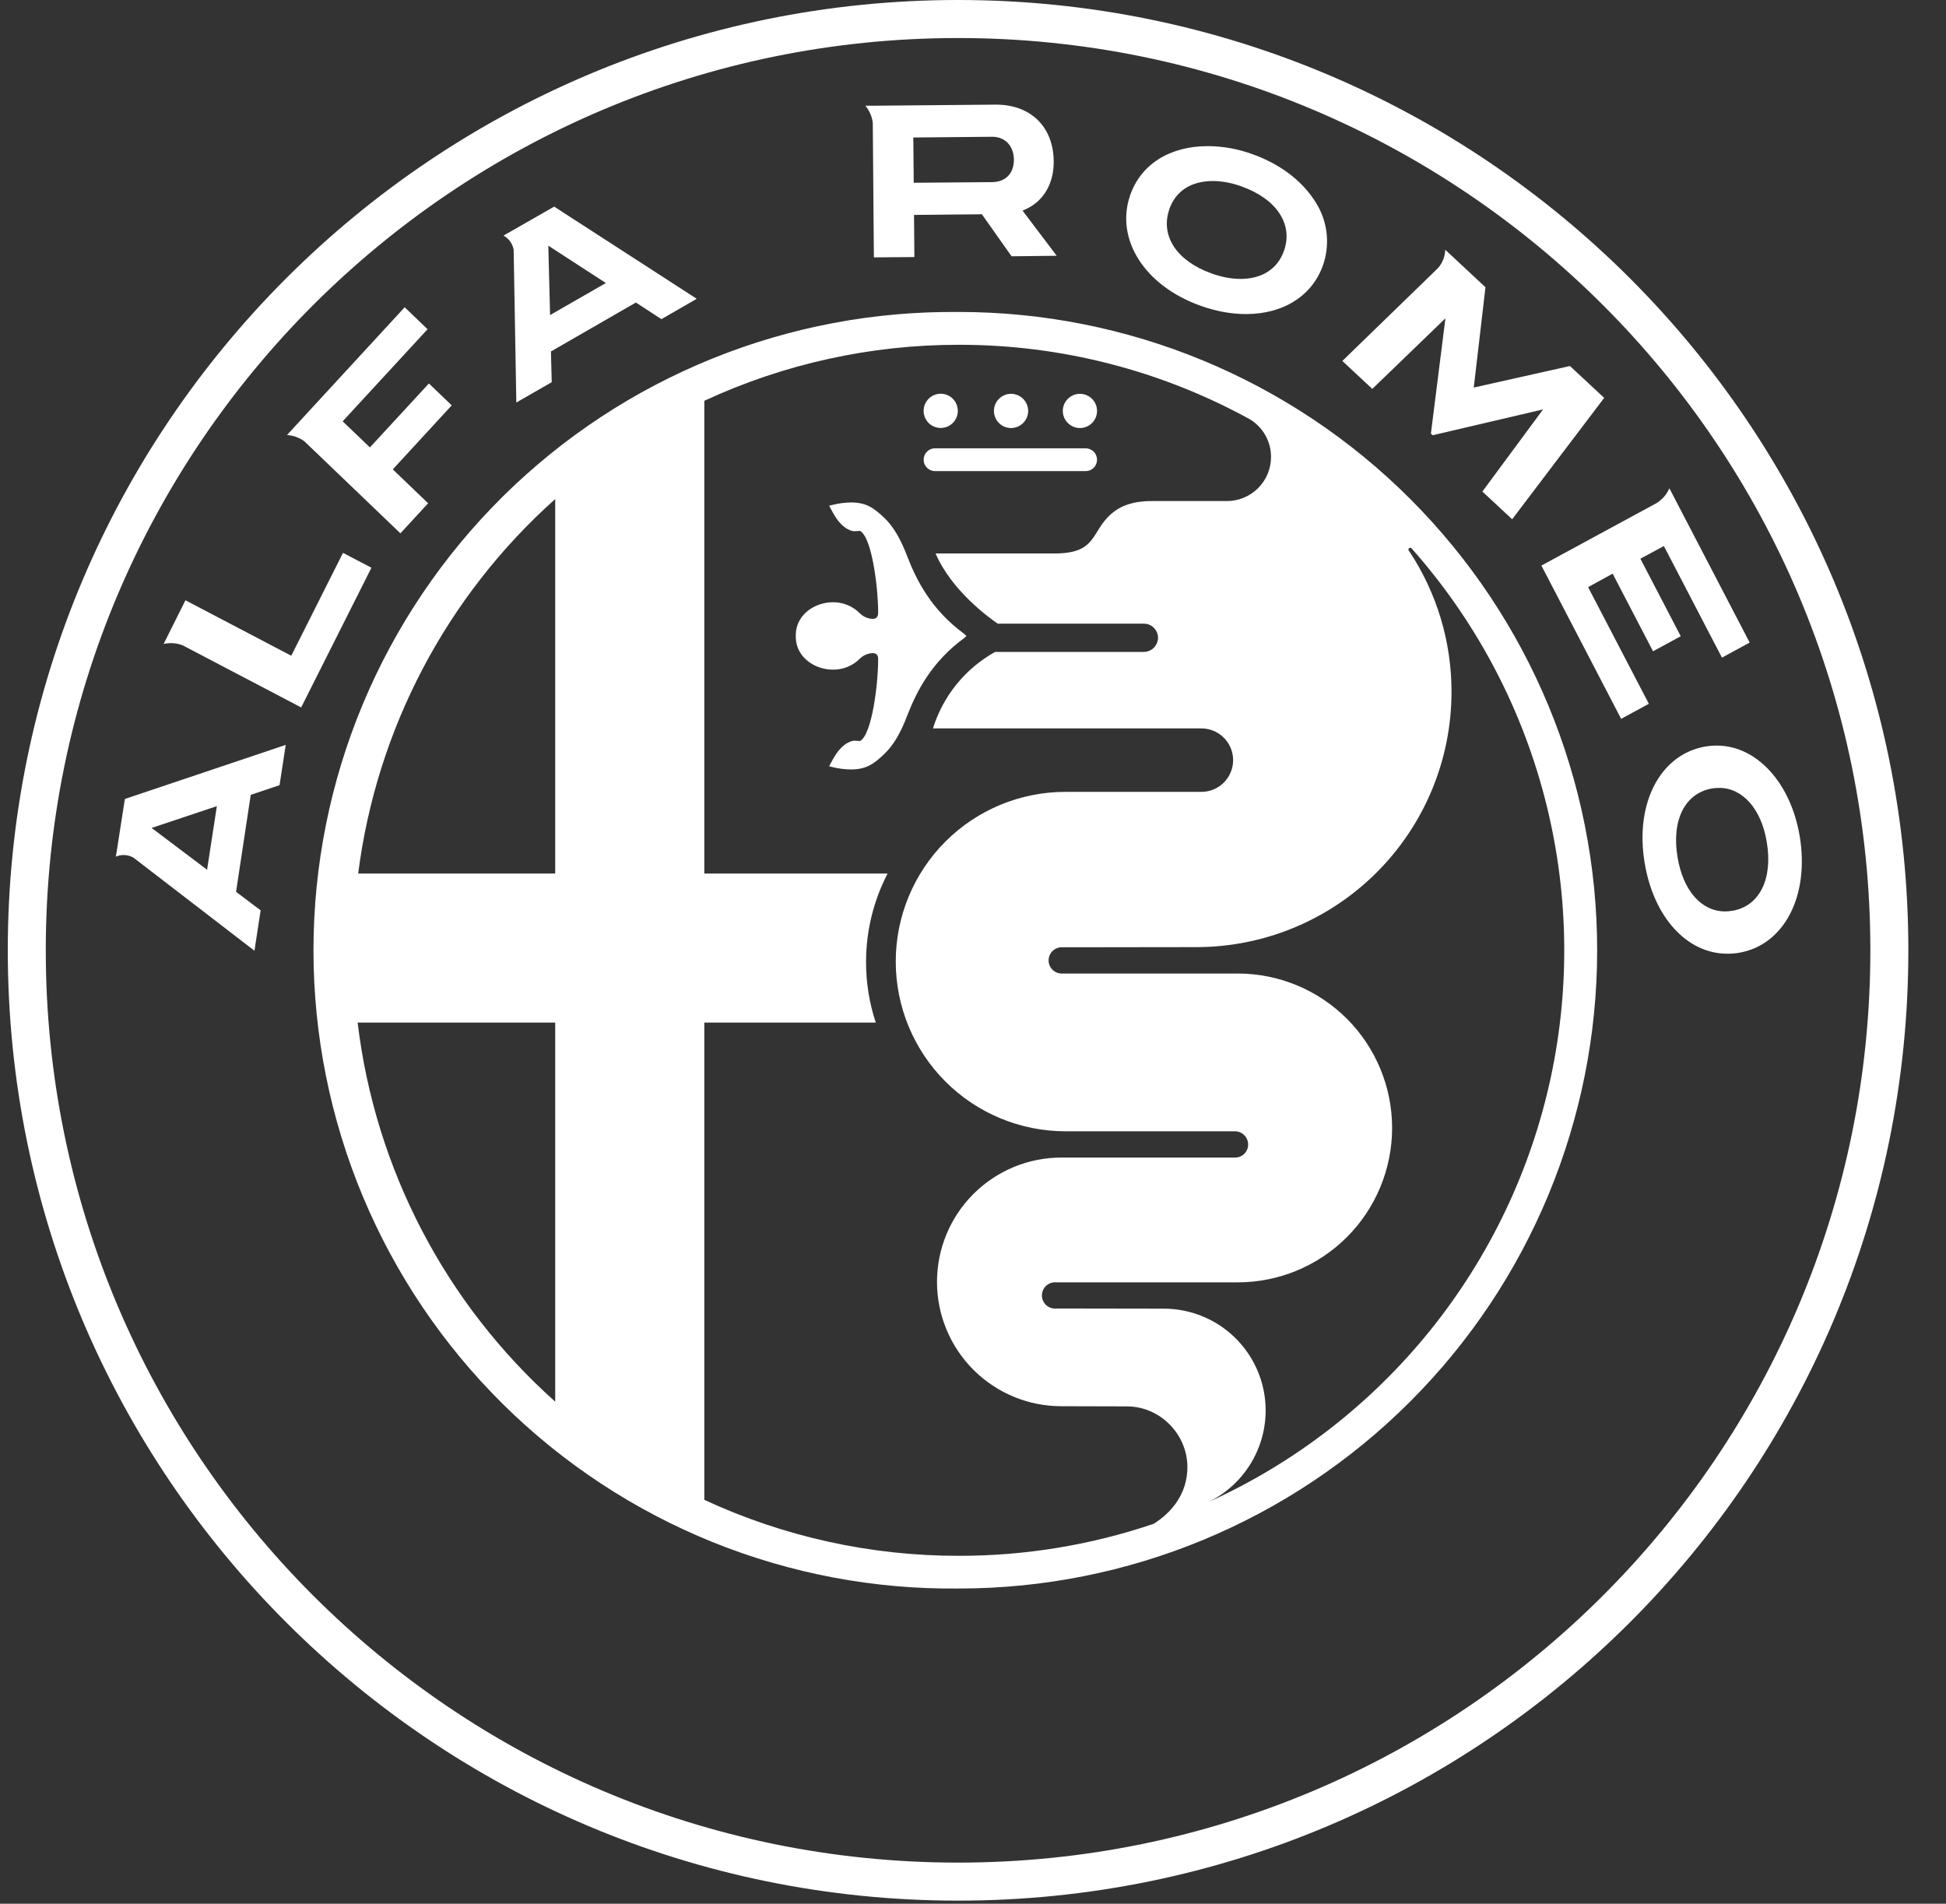
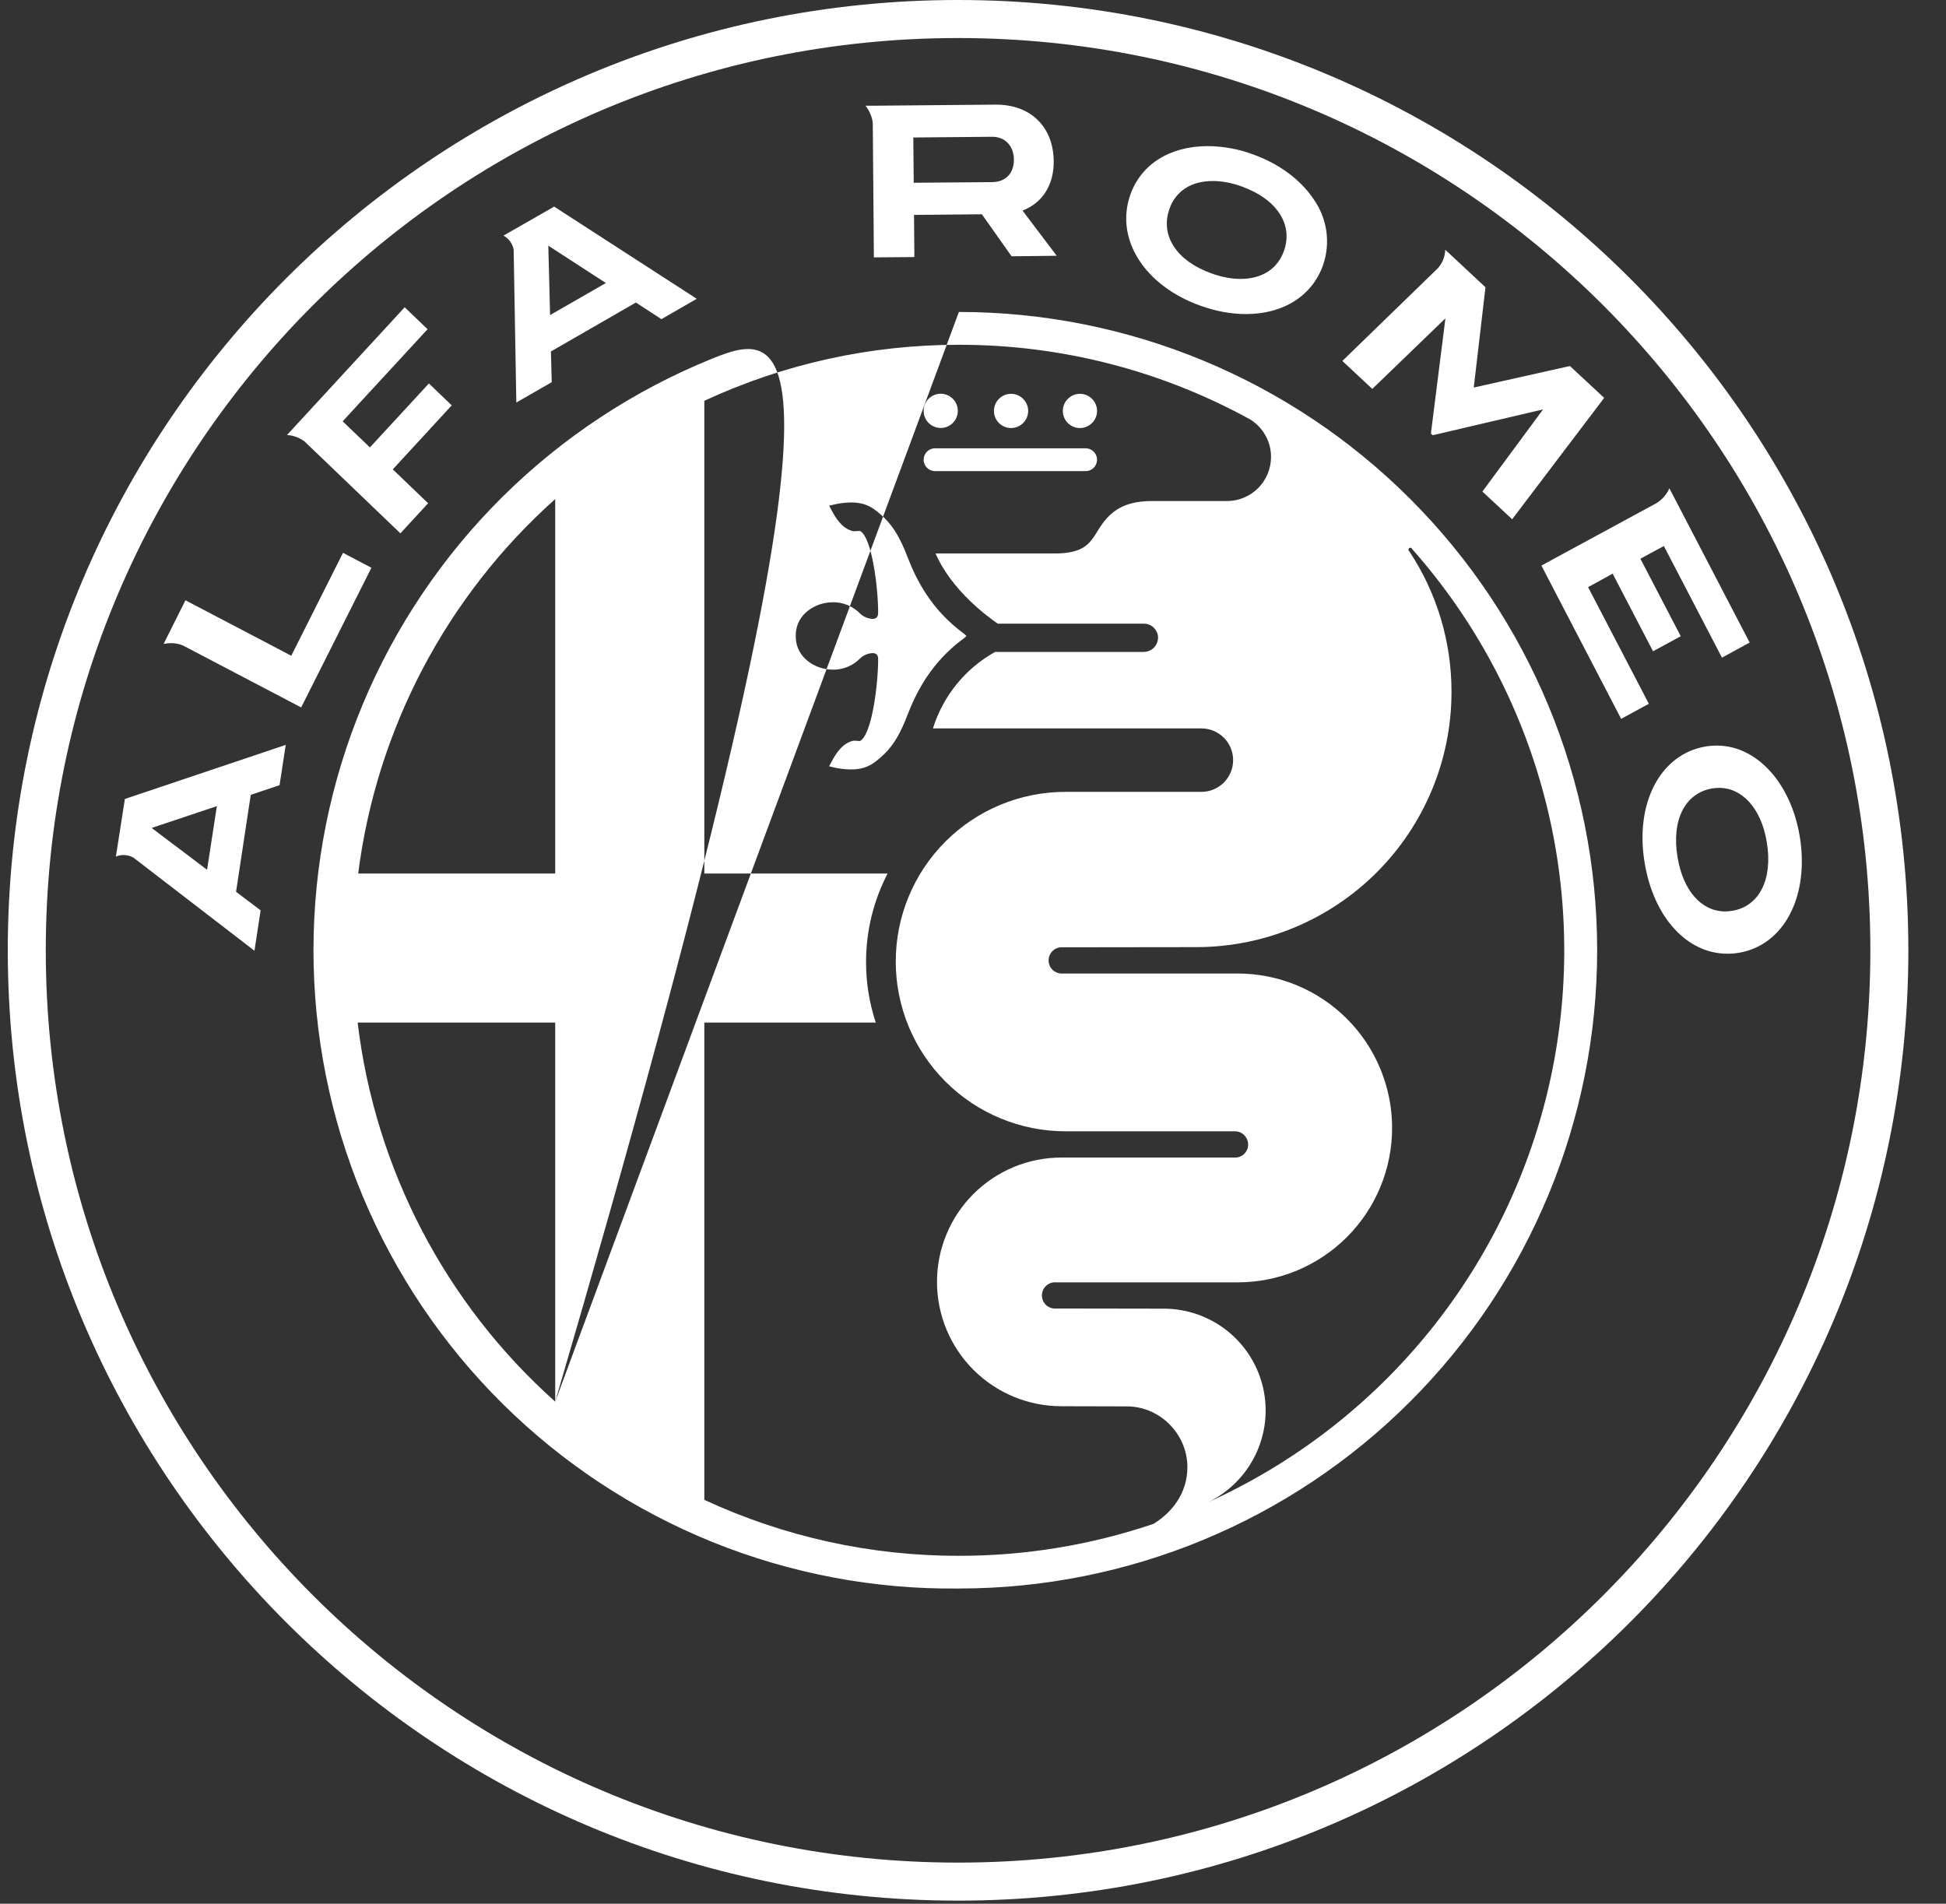
<svg xmlns="http://www.w3.org/2000/svg" width="46" height="45" viewBox="0 0 46 45" fill="none">
  <rect x="0" y="0" width="46" height="45" fill="#333333" stroke="none" />
-   <path d="M25.528 10.118C25.635 10.118 25.738 10.075 25.814 9.999C25.89 9.924 25.932 9.821 25.932 9.713C25.932 9.606 25.89 9.503 25.814 9.428C25.738 9.352 25.635 9.309 25.528 9.309C25.421 9.309 25.318 9.352 25.242 9.428C25.166 9.503 25.123 9.606 25.123 9.713C25.123 9.821 25.166 9.924 25.242 9.999C25.318 10.075 25.421 10.118 25.528 10.118ZM8.108 13.068L6.885 15.5L4.384 14.189L3.868 15.221C3.924 15.209 3.981 15.202 4.038 15.202C4.143 15.202 4.246 15.223 4.326 15.258L7.119 16.722L8.78 13.42L8.108 13.068ZM37.54 13.879L38.12 13.56L39.075 15.395L39.73 15.039L38.776 13.207L39.331 12.907L40.704 15.545L41.359 15.189L39.461 11.542C39.397 11.69 39.289 11.813 39.152 11.896L36.436 13.369L38.321 16.992L38.976 16.636L37.54 13.879ZM23.899 10.118C24.006 10.118 24.109 10.075 24.185 9.999C24.261 9.924 24.304 9.821 24.304 9.713C24.304 9.606 24.261 9.503 24.185 9.428C24.109 9.352 24.006 9.309 23.899 9.309C23.792 9.309 23.689 9.352 23.613 9.428C23.538 9.503 23.495 9.606 23.495 9.713C23.495 9.821 23.538 9.924 23.613 9.999C23.689 10.075 23.792 10.118 23.899 10.118ZM33.367 12.961L33.371 12.967C34.861 14.646 35.934 16.652 36.505 18.823C37.076 20.994 37.129 23.268 36.659 25.463C36.189 27.658 35.209 29.711 33.799 31.458C32.389 33.204 30.588 34.594 28.542 35.516C28.525 35.524 28.508 35.535 28.491 35.541L28.495 35.539L28.542 35.516C29.035 35.282 29.435 34.887 29.674 34.395C29.914 33.904 29.979 33.346 29.859 32.812C29.739 32.279 29.441 31.803 29.014 31.461C28.587 31.12 28.057 30.934 27.51 30.934L24.974 30.93C24.93 30.935 24.886 30.93 24.845 30.917C24.803 30.904 24.765 30.882 24.732 30.853C24.7 30.823 24.674 30.788 24.656 30.748C24.638 30.708 24.629 30.665 24.629 30.621C24.629 30.578 24.638 30.534 24.656 30.494C24.674 30.455 24.7 30.419 24.732 30.39C24.765 30.361 24.803 30.339 24.845 30.325C24.886 30.312 24.93 30.308 24.974 30.312H29.257C30.225 30.312 31.153 29.928 31.838 29.243C32.522 28.559 32.907 27.63 32.907 26.662C32.907 25.694 32.522 24.765 31.838 24.081C31.153 23.396 30.225 23.012 29.257 23.012H25.122C25.079 23.015 25.036 23.009 24.995 22.995C24.955 22.981 24.918 22.959 24.887 22.93C24.855 22.901 24.83 22.866 24.813 22.826C24.796 22.787 24.787 22.745 24.787 22.702C24.787 22.659 24.796 22.617 24.813 22.578C24.83 22.538 24.855 22.503 24.887 22.474C24.918 22.445 24.955 22.422 24.995 22.408C25.036 22.394 25.079 22.389 25.122 22.392L28.278 22.388C29.878 22.388 31.412 21.753 32.544 20.621C33.675 19.49 34.311 17.955 34.311 16.355C34.313 15.177 33.968 14.024 33.319 13.04L33.3 13.018C33.295 13.01 33.292 13.001 33.293 12.991C33.293 12.967 33.311 12.948 33.337 12.948C33.352 12.948 33.358 12.948 33.367 12.961ZM27.269 36.02C25.785 36.523 24.23 36.778 22.664 36.776C20.586 36.779 18.534 36.327 16.649 35.453V24.172H20.702C20.549 23.71 20.471 23.227 20.472 22.74C20.472 21.986 20.657 21.275 20.981 20.648H16.649V9.474C18.534 8.599 20.588 8.148 22.666 8.15C25.076 8.147 27.447 8.755 29.558 9.918C29.85 10.103 30.045 10.429 30.045 10.799C30.045 10.936 30.018 11.072 29.966 11.199C29.914 11.325 29.837 11.441 29.74 11.538C29.643 11.635 29.528 11.712 29.402 11.764C29.275 11.817 29.139 11.844 29.002 11.844H27.22C26.72 11.844 26.445 11.993 26.273 12.143C25.775 12.574 25.945 13.083 24.925 13.083H22.115C22.495 13.961 23.369 14.594 23.585 14.742H27.038C27.105 14.741 27.171 14.761 27.226 14.799C27.282 14.836 27.324 14.889 27.349 14.951C27.375 15.008 27.381 15.072 27.368 15.133C27.354 15.21 27.314 15.28 27.254 15.331C27.193 15.382 27.117 15.41 27.038 15.41H23.523C22.819 15.801 22.293 16.449 22.053 17.218H28.399C28.598 17.218 28.789 17.297 28.93 17.438C29.07 17.578 29.149 17.769 29.149 17.968C29.149 18.167 29.07 18.357 28.93 18.498C28.789 18.639 28.598 18.718 28.399 18.718H25.185C24.121 18.718 23.101 19.14 22.349 19.892C21.596 20.645 21.174 21.665 21.174 22.729C21.174 23.793 21.596 24.813 22.349 25.566C23.101 26.318 24.121 26.741 25.185 26.741H29.193C29.365 26.741 29.504 26.885 29.504 27.055C29.504 27.096 29.496 27.136 29.48 27.174C29.464 27.211 29.442 27.245 29.413 27.274C29.384 27.302 29.349 27.325 29.312 27.34C29.274 27.355 29.234 27.363 29.193 27.362H25.088C24.702 27.362 24.32 27.438 23.963 27.586C23.607 27.734 23.283 27.95 23.01 28.223C22.737 28.496 22.52 28.82 22.373 29.176C22.225 29.533 22.149 29.915 22.149 30.301C22.149 30.687 22.225 31.069 22.373 31.426C22.52 31.782 22.737 32.106 23.01 32.379C23.283 32.652 23.607 32.869 23.963 33.016C24.32 33.164 24.702 33.24 25.088 33.24L26.638 33.244C27.422 33.244 28.068 33.901 28.068 34.68C28.068 35.316 27.684 35.763 27.269 36.02ZM13.124 20.648H8.467C8.902 17.232 10.556 14.089 13.124 11.797V20.648ZM13.124 33.132C10.528 30.814 8.867 27.628 8.454 24.172H13.124V33.132ZM22.666 7.375C20.67 7.353 18.69 7.727 16.84 8.475C14.99 9.223 13.307 10.331 11.888 11.734C10.47 13.137 9.343 14.808 8.574 16.65C7.806 18.491 7.41 20.467 7.41 22.462C7.41 24.458 7.806 26.433 8.574 28.275C9.343 30.116 10.47 31.787 11.888 33.19C13.307 34.593 14.99 35.701 16.84 36.45C18.69 37.198 20.67 37.572 22.666 37.549C26.667 37.549 30.505 35.96 33.334 33.13C36.164 30.301 37.754 26.463 37.754 22.461C37.754 18.46 36.164 14.622 33.334 11.793C30.505 8.963 26.667 7.374 22.666 7.374V7.375ZM22.102 11.136H25.663C25.734 11.136 25.803 11.108 25.853 11.057C25.904 11.007 25.932 10.938 25.932 10.867C25.932 10.795 25.904 10.727 25.853 10.676C25.803 10.626 25.734 10.597 25.663 10.597H22.102C22.031 10.597 21.962 10.626 21.912 10.676C21.861 10.727 21.833 10.795 21.833 10.867C21.833 11.014 21.954 11.136 22.102 11.136ZM22.237 10.116C22.344 10.116 22.447 10.073 22.523 9.998C22.599 9.922 22.641 9.819 22.641 9.712C22.641 9.604 22.599 9.502 22.523 9.426C22.447 9.35 22.344 9.307 22.237 9.307C22.13 9.307 22.027 9.35 21.951 9.426C21.875 9.502 21.833 9.604 21.833 9.712C21.833 9.819 21.875 9.922 21.951 9.998C22.027 10.073 22.13 10.116 22.237 10.116ZM22.795 15.08L22.845 15.034L22.795 14.985C22.009 14.412 21.659 13.703 21.447 13.154C21.303 12.776 21.138 12.465 20.9 12.237C20.653 12.003 20.472 11.877 20.114 11.877C19.969 11.879 19.824 11.898 19.684 11.934L19.599 11.952L19.652 12.052C19.73 12.198 19.876 12.471 20.135 12.548C20.156 12.554 20.178 12.557 20.2 12.557C20.221 12.557 20.243 12.555 20.264 12.553L20.313 12.55C20.329 12.55 20.335 12.553 20.335 12.553C20.612 12.712 20.758 13.893 20.758 14.481C20.758 14.582 20.715 14.629 20.623 14.629C20.517 14.623 20.416 14.581 20.337 14.509C20.253 14.421 20.153 14.352 20.041 14.305C19.929 14.258 19.809 14.234 19.687 14.236C19.27 14.236 18.83 14.517 18.811 14.985V15.08C18.83 15.548 19.27 15.829 19.687 15.829C19.808 15.831 19.929 15.808 20.041 15.761C20.152 15.714 20.253 15.645 20.337 15.558C20.416 15.486 20.517 15.444 20.623 15.438C20.717 15.438 20.758 15.483 20.758 15.582C20.758 16.172 20.612 17.353 20.335 17.512C20.335 17.512 20.329 17.516 20.313 17.516C20.296 17.515 20.28 17.514 20.264 17.512C20.243 17.51 20.221 17.509 20.2 17.508C20.178 17.508 20.156 17.511 20.135 17.518C19.878 17.596 19.73 17.868 19.652 18.014L19.599 18.113L19.684 18.134C19.825 18.169 19.969 18.187 20.114 18.188C20.472 18.188 20.653 18.062 20.9 17.826C21.138 17.6 21.303 17.289 21.447 16.911C21.659 16.363 22.009 15.653 22.795 15.08ZM5.126 19.056L4.895 20.559L3.585 19.571L5.126 19.056ZM2.739 20.249C2.796 20.224 2.858 20.211 2.92 20.211C3.002 20.211 3.082 20.232 3.152 20.271L3.158 20.275L6.015 22.473L6.161 21.518L5.58 21.08L5.927 18.789L6.608 18.56L6.754 17.608L2.952 18.886L2.739 20.249ZM22.647 44.028C10.738 44.028 1.082 34.373 1.082 22.463C1.082 10.554 10.738 0.899 22.647 0.899C34.556 0.899 44.212 10.554 44.212 22.463C44.212 34.373 34.556 44.028 22.647 44.028ZM22.647 0C10.242 0 0.184 10.058 0.184 22.463C0.184 34.869 10.242 44.927 22.647 44.927C35.052 44.927 45.11 34.869 45.11 22.463C45.11 10.058 35.052 0 22.647 0ZM27.639 4.948C27.789 4.517 28.154 4.279 28.671 4.279C28.886 4.279 29.116 4.322 29.352 4.408C30.176 4.704 30.569 5.298 30.354 5.921C30.204 6.353 29.837 6.593 29.322 6.593C29.105 6.593 28.873 6.548 28.635 6.462C27.815 6.168 27.424 5.573 27.641 4.948H27.639ZM28.375 7.226C28.74 7.357 29.103 7.424 29.453 7.424C30.344 7.424 31.026 6.986 31.278 6.256C31.366 5.998 31.39 5.723 31.351 5.454C31.311 5.184 31.208 4.928 31.05 4.706C30.741 4.244 30.23 3.867 29.612 3.647C29.272 3.521 28.912 3.456 28.549 3.454C27.651 3.454 26.967 3.886 26.715 4.614C26.357 5.653 27.053 6.752 28.375 7.226ZM34.167 7.525L33.824 10.249L33.867 10.288L36.475 9.678L35.041 11.619L35.745 12.274L37.92 9.405L37.111 8.652L34.837 9.161L35.114 6.79L34.268 6.001L34.163 5.904C34.158 6.066 34.096 6.221 33.987 6.342L31.731 8.532L32.439 9.193L34.167 7.525ZM40.953 21.527C40.896 21.538 40.838 21.544 40.78 21.544C40.217 21.544 39.785 21.052 39.654 20.262C39.508 19.386 39.828 18.749 40.471 18.637C40.527 18.628 40.584 18.624 40.64 18.624C41.194 18.624 41.636 19.126 41.763 19.902C41.911 20.779 41.591 21.419 40.953 21.529V21.527ZM42.542 19.766C42.33 18.504 41.525 17.624 40.584 17.624C40.491 17.624 40.398 17.632 40.307 17.647C39.243 17.834 38.641 18.989 38.877 20.398C39.09 21.681 39.876 22.544 40.833 22.544C40.928 22.544 41.022 22.536 41.115 22.52C42.177 22.334 42.776 21.177 42.542 19.766ZM23.456 3.233C23.759 3.233 23.963 3.45 23.967 3.772C23.968 4.098 23.772 4.302 23.45 4.305L21.599 4.32L21.589 3.25L23.456 3.233ZM20.657 6.084L21.614 6.076L21.606 5.08L23.21 5.065L23.912 6.058L24.979 6.046L24.172 4.979L24.272 4.933C24.68 4.736 24.912 4.328 24.908 3.813C24.901 2.999 24.365 2.473 23.544 2.473L20.625 2.499H20.457C20.558 2.621 20.621 2.78 20.631 2.915L20.657 6.084ZM14.322 6.69L13.003 7.448L12.961 5.807L14.322 6.69ZM12.142 5.902V5.908L12.205 9.515L13.042 9.034L13.023 8.308L15.032 7.151L15.635 7.544L16.47 7.063L13.1 4.884L11.902 5.569C11.964 5.603 12.018 5.651 12.06 5.708C12.101 5.766 12.129 5.832 12.142 5.902ZM7.2 10.436L9.465 12.607L10.12 11.896L9.285 11.095L10.678 9.582L10.139 9.064L8.744 10.576L8.1 9.959L10.107 7.782L9.566 7.263L6.784 10.283C6.933 10.293 7.076 10.344 7.196 10.432L7.2 10.436Z" fill="white" />
+   <path d="M25.528 10.118C25.635 10.118 25.738 10.075 25.814 9.999C25.89 9.924 25.932 9.821 25.932 9.713C25.932 9.606 25.89 9.503 25.814 9.428C25.738 9.352 25.635 9.309 25.528 9.309C25.421 9.309 25.318 9.352 25.242 9.428C25.166 9.503 25.123 9.606 25.123 9.713C25.123 9.821 25.166 9.924 25.242 9.999C25.318 10.075 25.421 10.118 25.528 10.118ZM8.108 13.068L6.885 15.5L4.384 14.189L3.868 15.221C3.924 15.209 3.981 15.202 4.038 15.202C4.143 15.202 4.246 15.223 4.326 15.258L7.119 16.722L8.78 13.42L8.108 13.068ZM37.54 13.879L38.12 13.56L39.075 15.395L39.73 15.039L38.776 13.207L39.331 12.907L40.704 15.545L41.359 15.189L39.461 11.542C39.397 11.69 39.289 11.813 39.152 11.896L36.436 13.369L38.321 16.992L38.976 16.636L37.54 13.879ZM23.899 10.118C24.006 10.118 24.109 10.075 24.185 9.999C24.261 9.924 24.304 9.821 24.304 9.713C24.304 9.606 24.261 9.503 24.185 9.428C24.109 9.352 24.006 9.309 23.899 9.309C23.792 9.309 23.689 9.352 23.613 9.428C23.538 9.503 23.495 9.606 23.495 9.713C23.495 9.821 23.538 9.924 23.613 9.999C23.689 10.075 23.792 10.118 23.899 10.118ZM33.367 12.961L33.371 12.967C34.861 14.646 35.934 16.652 36.505 18.823C37.076 20.994 37.129 23.268 36.659 25.463C36.189 27.658 35.209 29.711 33.799 31.458C32.389 33.204 30.588 34.594 28.542 35.516C28.525 35.524 28.508 35.535 28.491 35.541L28.495 35.539L28.542 35.516C29.035 35.282 29.435 34.887 29.674 34.395C29.914 33.904 29.979 33.346 29.859 32.812C29.739 32.279 29.441 31.803 29.014 31.461C28.587 31.12 28.057 30.934 27.51 30.934L24.974 30.93C24.93 30.935 24.886 30.93 24.845 30.917C24.803 30.904 24.765 30.882 24.732 30.853C24.7 30.823 24.674 30.788 24.656 30.748C24.638 30.708 24.629 30.665 24.629 30.621C24.629 30.578 24.638 30.534 24.656 30.494C24.674 30.455 24.7 30.419 24.732 30.39C24.765 30.361 24.803 30.339 24.845 30.325C24.886 30.312 24.93 30.308 24.974 30.312H29.257C30.225 30.312 31.153 29.928 31.838 29.243C32.522 28.559 32.907 27.63 32.907 26.662C32.907 25.694 32.522 24.765 31.838 24.081C31.153 23.396 30.225 23.012 29.257 23.012H25.122C25.079 23.015 25.036 23.009 24.995 22.995C24.955 22.981 24.918 22.959 24.887 22.93C24.855 22.901 24.83 22.866 24.813 22.826C24.796 22.787 24.787 22.745 24.787 22.702C24.787 22.659 24.796 22.617 24.813 22.578C24.83 22.538 24.855 22.503 24.887 22.474C24.918 22.445 24.955 22.422 24.995 22.408C25.036 22.394 25.079 22.389 25.122 22.392L28.278 22.388C29.878 22.388 31.412 21.753 32.544 20.621C33.675 19.49 34.311 17.955 34.311 16.355C34.313 15.177 33.968 14.024 33.319 13.04L33.3 13.018C33.295 13.01 33.292 13.001 33.293 12.991C33.293 12.967 33.311 12.948 33.337 12.948C33.352 12.948 33.358 12.948 33.367 12.961ZM27.269 36.02C25.785 36.523 24.23 36.778 22.664 36.776C20.586 36.779 18.534 36.327 16.649 35.453V24.172H20.702C20.549 23.71 20.471 23.227 20.472 22.74C20.472 21.986 20.657 21.275 20.981 20.648H16.649V9.474C18.534 8.599 20.588 8.148 22.666 8.15C25.076 8.147 27.447 8.755 29.558 9.918C29.85 10.103 30.045 10.429 30.045 10.799C30.045 10.936 30.018 11.072 29.966 11.199C29.914 11.325 29.837 11.441 29.74 11.538C29.643 11.635 29.528 11.712 29.402 11.764C29.275 11.817 29.139 11.844 29.002 11.844H27.22C26.72 11.844 26.445 11.993 26.273 12.143C25.775 12.574 25.945 13.083 24.925 13.083H22.115C22.495 13.961 23.369 14.594 23.585 14.742H27.038C27.105 14.741 27.171 14.761 27.226 14.799C27.282 14.836 27.324 14.889 27.349 14.951C27.375 15.008 27.381 15.072 27.368 15.133C27.354 15.21 27.314 15.28 27.254 15.331C27.193 15.382 27.117 15.41 27.038 15.41H23.523C22.819 15.801 22.293 16.449 22.053 17.218H28.399C28.598 17.218 28.789 17.297 28.93 17.438C29.07 17.578 29.149 17.769 29.149 17.968C29.149 18.167 29.07 18.357 28.93 18.498C28.789 18.639 28.598 18.718 28.399 18.718H25.185C24.121 18.718 23.101 19.14 22.349 19.892C21.596 20.645 21.174 21.665 21.174 22.729C21.174 23.793 21.596 24.813 22.349 25.566C23.101 26.318 24.121 26.741 25.185 26.741H29.193C29.365 26.741 29.504 26.885 29.504 27.055C29.504 27.096 29.496 27.136 29.48 27.174C29.464 27.211 29.442 27.245 29.413 27.274C29.384 27.302 29.349 27.325 29.312 27.34C29.274 27.355 29.234 27.363 29.193 27.362H25.088C24.702 27.362 24.32 27.438 23.963 27.586C23.607 27.734 23.283 27.95 23.01 28.223C22.737 28.496 22.52 28.82 22.373 29.176C22.225 29.533 22.149 29.915 22.149 30.301C22.149 30.687 22.225 31.069 22.373 31.426C22.52 31.782 22.737 32.106 23.01 32.379C23.283 32.652 23.607 32.869 23.963 33.016C24.32 33.164 24.702 33.24 25.088 33.24L26.638 33.244C27.422 33.244 28.068 33.901 28.068 34.68C28.068 35.316 27.684 35.763 27.269 36.02ZM13.124 20.648H8.467C8.902 17.232 10.556 14.089 13.124 11.797V20.648ZM13.124 33.132C10.528 30.814 8.867 27.628 8.454 24.172H13.124V33.132ZC20.67 7.353 18.69 7.727 16.84 8.475C14.99 9.223 13.307 10.331 11.888 11.734C10.47 13.137 9.343 14.808 8.574 16.65C7.806 18.491 7.41 20.467 7.41 22.462C7.41 24.458 7.806 26.433 8.574 28.275C9.343 30.116 10.47 31.787 11.888 33.19C13.307 34.593 14.99 35.701 16.84 36.45C18.69 37.198 20.67 37.572 22.666 37.549C26.667 37.549 30.505 35.96 33.334 33.13C36.164 30.301 37.754 26.463 37.754 22.461C37.754 18.46 36.164 14.622 33.334 11.793C30.505 8.963 26.667 7.374 22.666 7.374V7.375ZM22.102 11.136H25.663C25.734 11.136 25.803 11.108 25.853 11.057C25.904 11.007 25.932 10.938 25.932 10.867C25.932 10.795 25.904 10.727 25.853 10.676C25.803 10.626 25.734 10.597 25.663 10.597H22.102C22.031 10.597 21.962 10.626 21.912 10.676C21.861 10.727 21.833 10.795 21.833 10.867C21.833 11.014 21.954 11.136 22.102 11.136ZM22.237 10.116C22.344 10.116 22.447 10.073 22.523 9.998C22.599 9.922 22.641 9.819 22.641 9.712C22.641 9.604 22.599 9.502 22.523 9.426C22.447 9.35 22.344 9.307 22.237 9.307C22.13 9.307 22.027 9.35 21.951 9.426C21.875 9.502 21.833 9.604 21.833 9.712C21.833 9.819 21.875 9.922 21.951 9.998C22.027 10.073 22.13 10.116 22.237 10.116ZM22.795 15.08L22.845 15.034L22.795 14.985C22.009 14.412 21.659 13.703 21.447 13.154C21.303 12.776 21.138 12.465 20.9 12.237C20.653 12.003 20.472 11.877 20.114 11.877C19.969 11.879 19.824 11.898 19.684 11.934L19.599 11.952L19.652 12.052C19.73 12.198 19.876 12.471 20.135 12.548C20.156 12.554 20.178 12.557 20.2 12.557C20.221 12.557 20.243 12.555 20.264 12.553L20.313 12.55C20.329 12.55 20.335 12.553 20.335 12.553C20.612 12.712 20.758 13.893 20.758 14.481C20.758 14.582 20.715 14.629 20.623 14.629C20.517 14.623 20.416 14.581 20.337 14.509C20.253 14.421 20.153 14.352 20.041 14.305C19.929 14.258 19.809 14.234 19.687 14.236C19.27 14.236 18.83 14.517 18.811 14.985V15.08C18.83 15.548 19.27 15.829 19.687 15.829C19.808 15.831 19.929 15.808 20.041 15.761C20.152 15.714 20.253 15.645 20.337 15.558C20.416 15.486 20.517 15.444 20.623 15.438C20.717 15.438 20.758 15.483 20.758 15.582C20.758 16.172 20.612 17.353 20.335 17.512C20.335 17.512 20.329 17.516 20.313 17.516C20.296 17.515 20.28 17.514 20.264 17.512C20.243 17.51 20.221 17.509 20.2 17.508C20.178 17.508 20.156 17.511 20.135 17.518C19.878 17.596 19.73 17.868 19.652 18.014L19.599 18.113L19.684 18.134C19.825 18.169 19.969 18.187 20.114 18.188C20.472 18.188 20.653 18.062 20.9 17.826C21.138 17.6 21.303 17.289 21.447 16.911C21.659 16.363 22.009 15.653 22.795 15.08ZM5.126 19.056L4.895 20.559L3.585 19.571L5.126 19.056ZM2.739 20.249C2.796 20.224 2.858 20.211 2.92 20.211C3.002 20.211 3.082 20.232 3.152 20.271L3.158 20.275L6.015 22.473L6.161 21.518L5.58 21.08L5.927 18.789L6.608 18.56L6.754 17.608L2.952 18.886L2.739 20.249ZM22.647 44.028C10.738 44.028 1.082 34.373 1.082 22.463C1.082 10.554 10.738 0.899 22.647 0.899C34.556 0.899 44.212 10.554 44.212 22.463C44.212 34.373 34.556 44.028 22.647 44.028ZM22.647 0C10.242 0 0.184 10.058 0.184 22.463C0.184 34.869 10.242 44.927 22.647 44.927C35.052 44.927 45.11 34.869 45.11 22.463C45.11 10.058 35.052 0 22.647 0ZM27.639 4.948C27.789 4.517 28.154 4.279 28.671 4.279C28.886 4.279 29.116 4.322 29.352 4.408C30.176 4.704 30.569 5.298 30.354 5.921C30.204 6.353 29.837 6.593 29.322 6.593C29.105 6.593 28.873 6.548 28.635 6.462C27.815 6.168 27.424 5.573 27.641 4.948H27.639ZM28.375 7.226C28.74 7.357 29.103 7.424 29.453 7.424C30.344 7.424 31.026 6.986 31.278 6.256C31.366 5.998 31.39 5.723 31.351 5.454C31.311 5.184 31.208 4.928 31.05 4.706C30.741 4.244 30.23 3.867 29.612 3.647C29.272 3.521 28.912 3.456 28.549 3.454C27.651 3.454 26.967 3.886 26.715 4.614C26.357 5.653 27.053 6.752 28.375 7.226ZM34.167 7.525L33.824 10.249L33.867 10.288L36.475 9.678L35.041 11.619L35.745 12.274L37.92 9.405L37.111 8.652L34.837 9.161L35.114 6.79L34.268 6.001L34.163 5.904C34.158 6.066 34.096 6.221 33.987 6.342L31.731 8.532L32.439 9.193L34.167 7.525ZM40.953 21.527C40.896 21.538 40.838 21.544 40.78 21.544C40.217 21.544 39.785 21.052 39.654 20.262C39.508 19.386 39.828 18.749 40.471 18.637C40.527 18.628 40.584 18.624 40.64 18.624C41.194 18.624 41.636 19.126 41.763 19.902C41.911 20.779 41.591 21.419 40.953 21.529V21.527ZM42.542 19.766C42.33 18.504 41.525 17.624 40.584 17.624C40.491 17.624 40.398 17.632 40.307 17.647C39.243 17.834 38.641 18.989 38.877 20.398C39.09 21.681 39.876 22.544 40.833 22.544C40.928 22.544 41.022 22.536 41.115 22.52C42.177 22.334 42.776 21.177 42.542 19.766ZM23.456 3.233C23.759 3.233 23.963 3.45 23.967 3.772C23.968 4.098 23.772 4.302 23.45 4.305L21.599 4.32L21.589 3.25L23.456 3.233ZM20.657 6.084L21.614 6.076L21.606 5.08L23.21 5.065L23.912 6.058L24.979 6.046L24.172 4.979L24.272 4.933C24.68 4.736 24.912 4.328 24.908 3.813C24.901 2.999 24.365 2.473 23.544 2.473L20.625 2.499H20.457C20.558 2.621 20.621 2.78 20.631 2.915L20.657 6.084ZM14.322 6.69L13.003 7.448L12.961 5.807L14.322 6.69ZM12.142 5.902V5.908L12.205 9.515L13.042 9.034L13.023 8.308L15.032 7.151L15.635 7.544L16.47 7.063L13.1 4.884L11.902 5.569C11.964 5.603 12.018 5.651 12.06 5.708C12.101 5.766 12.129 5.832 12.142 5.902ZM7.2 10.436L9.465 12.607L10.12 11.896L9.285 11.095L10.678 9.582L10.139 9.064L8.744 10.576L8.1 9.959L10.107 7.782L9.566 7.263L6.784 10.283C6.933 10.293 7.076 10.344 7.196 10.432L7.2 10.436Z" fill="white" />
</svg>